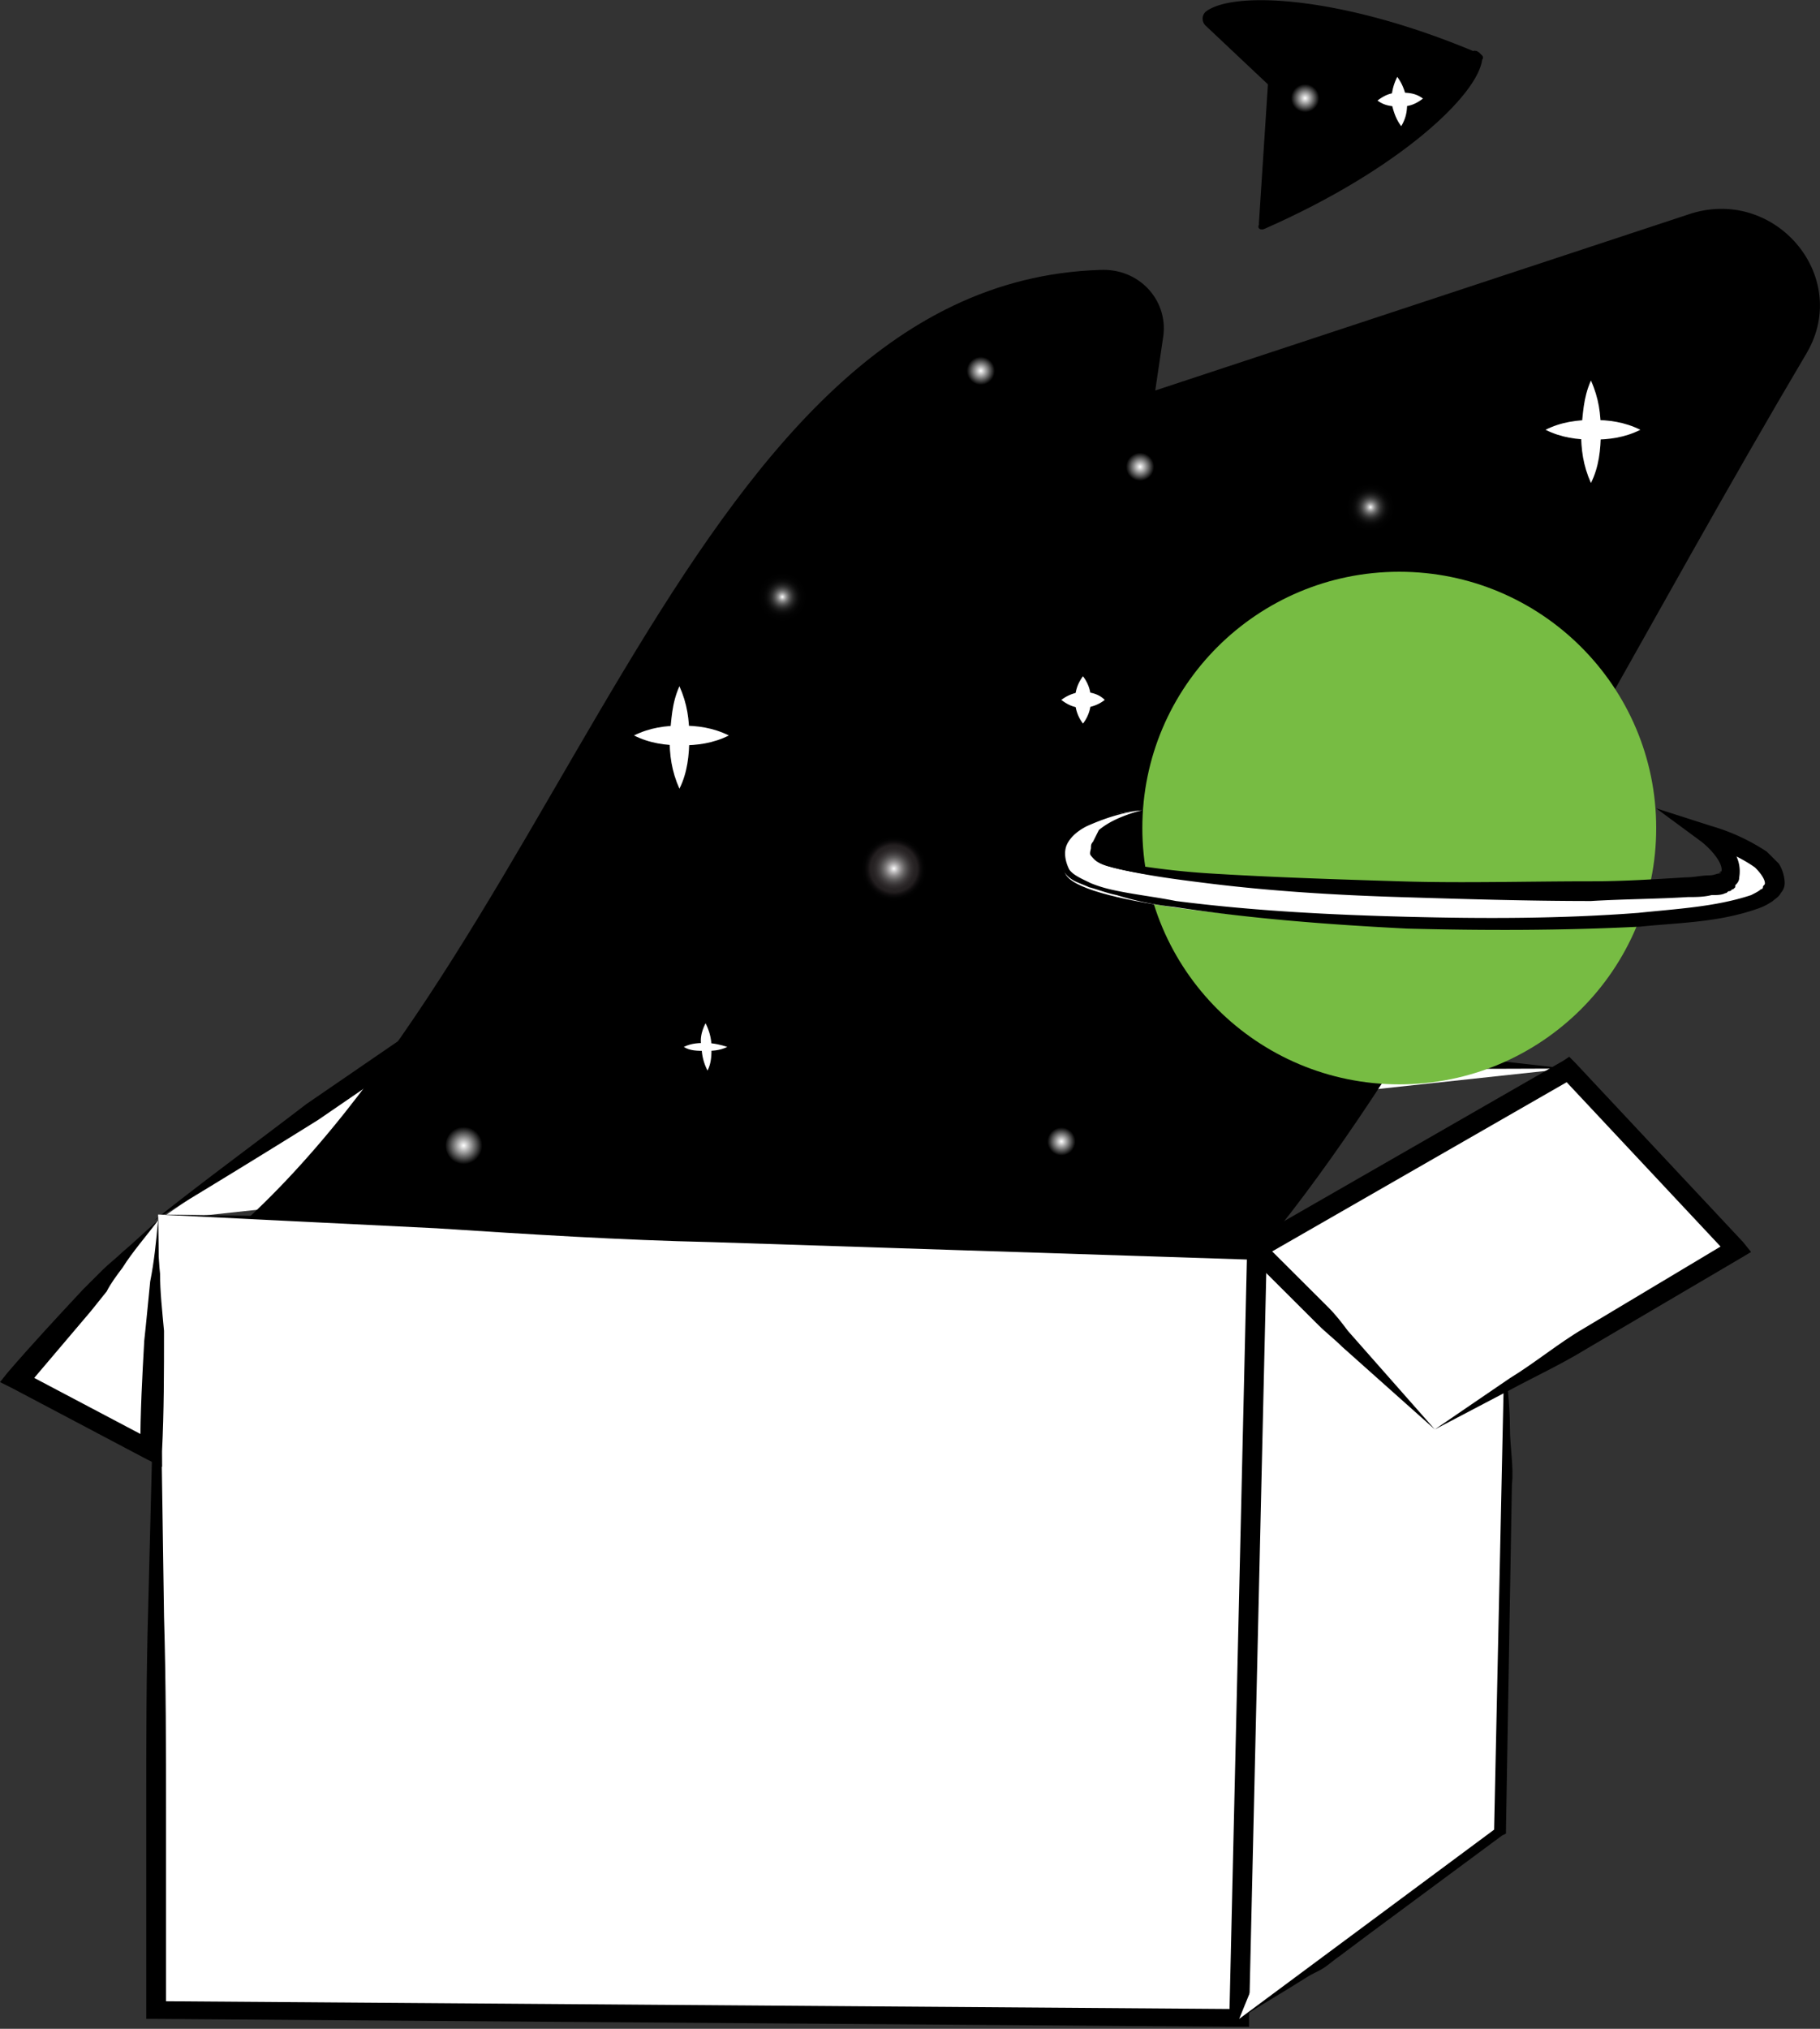
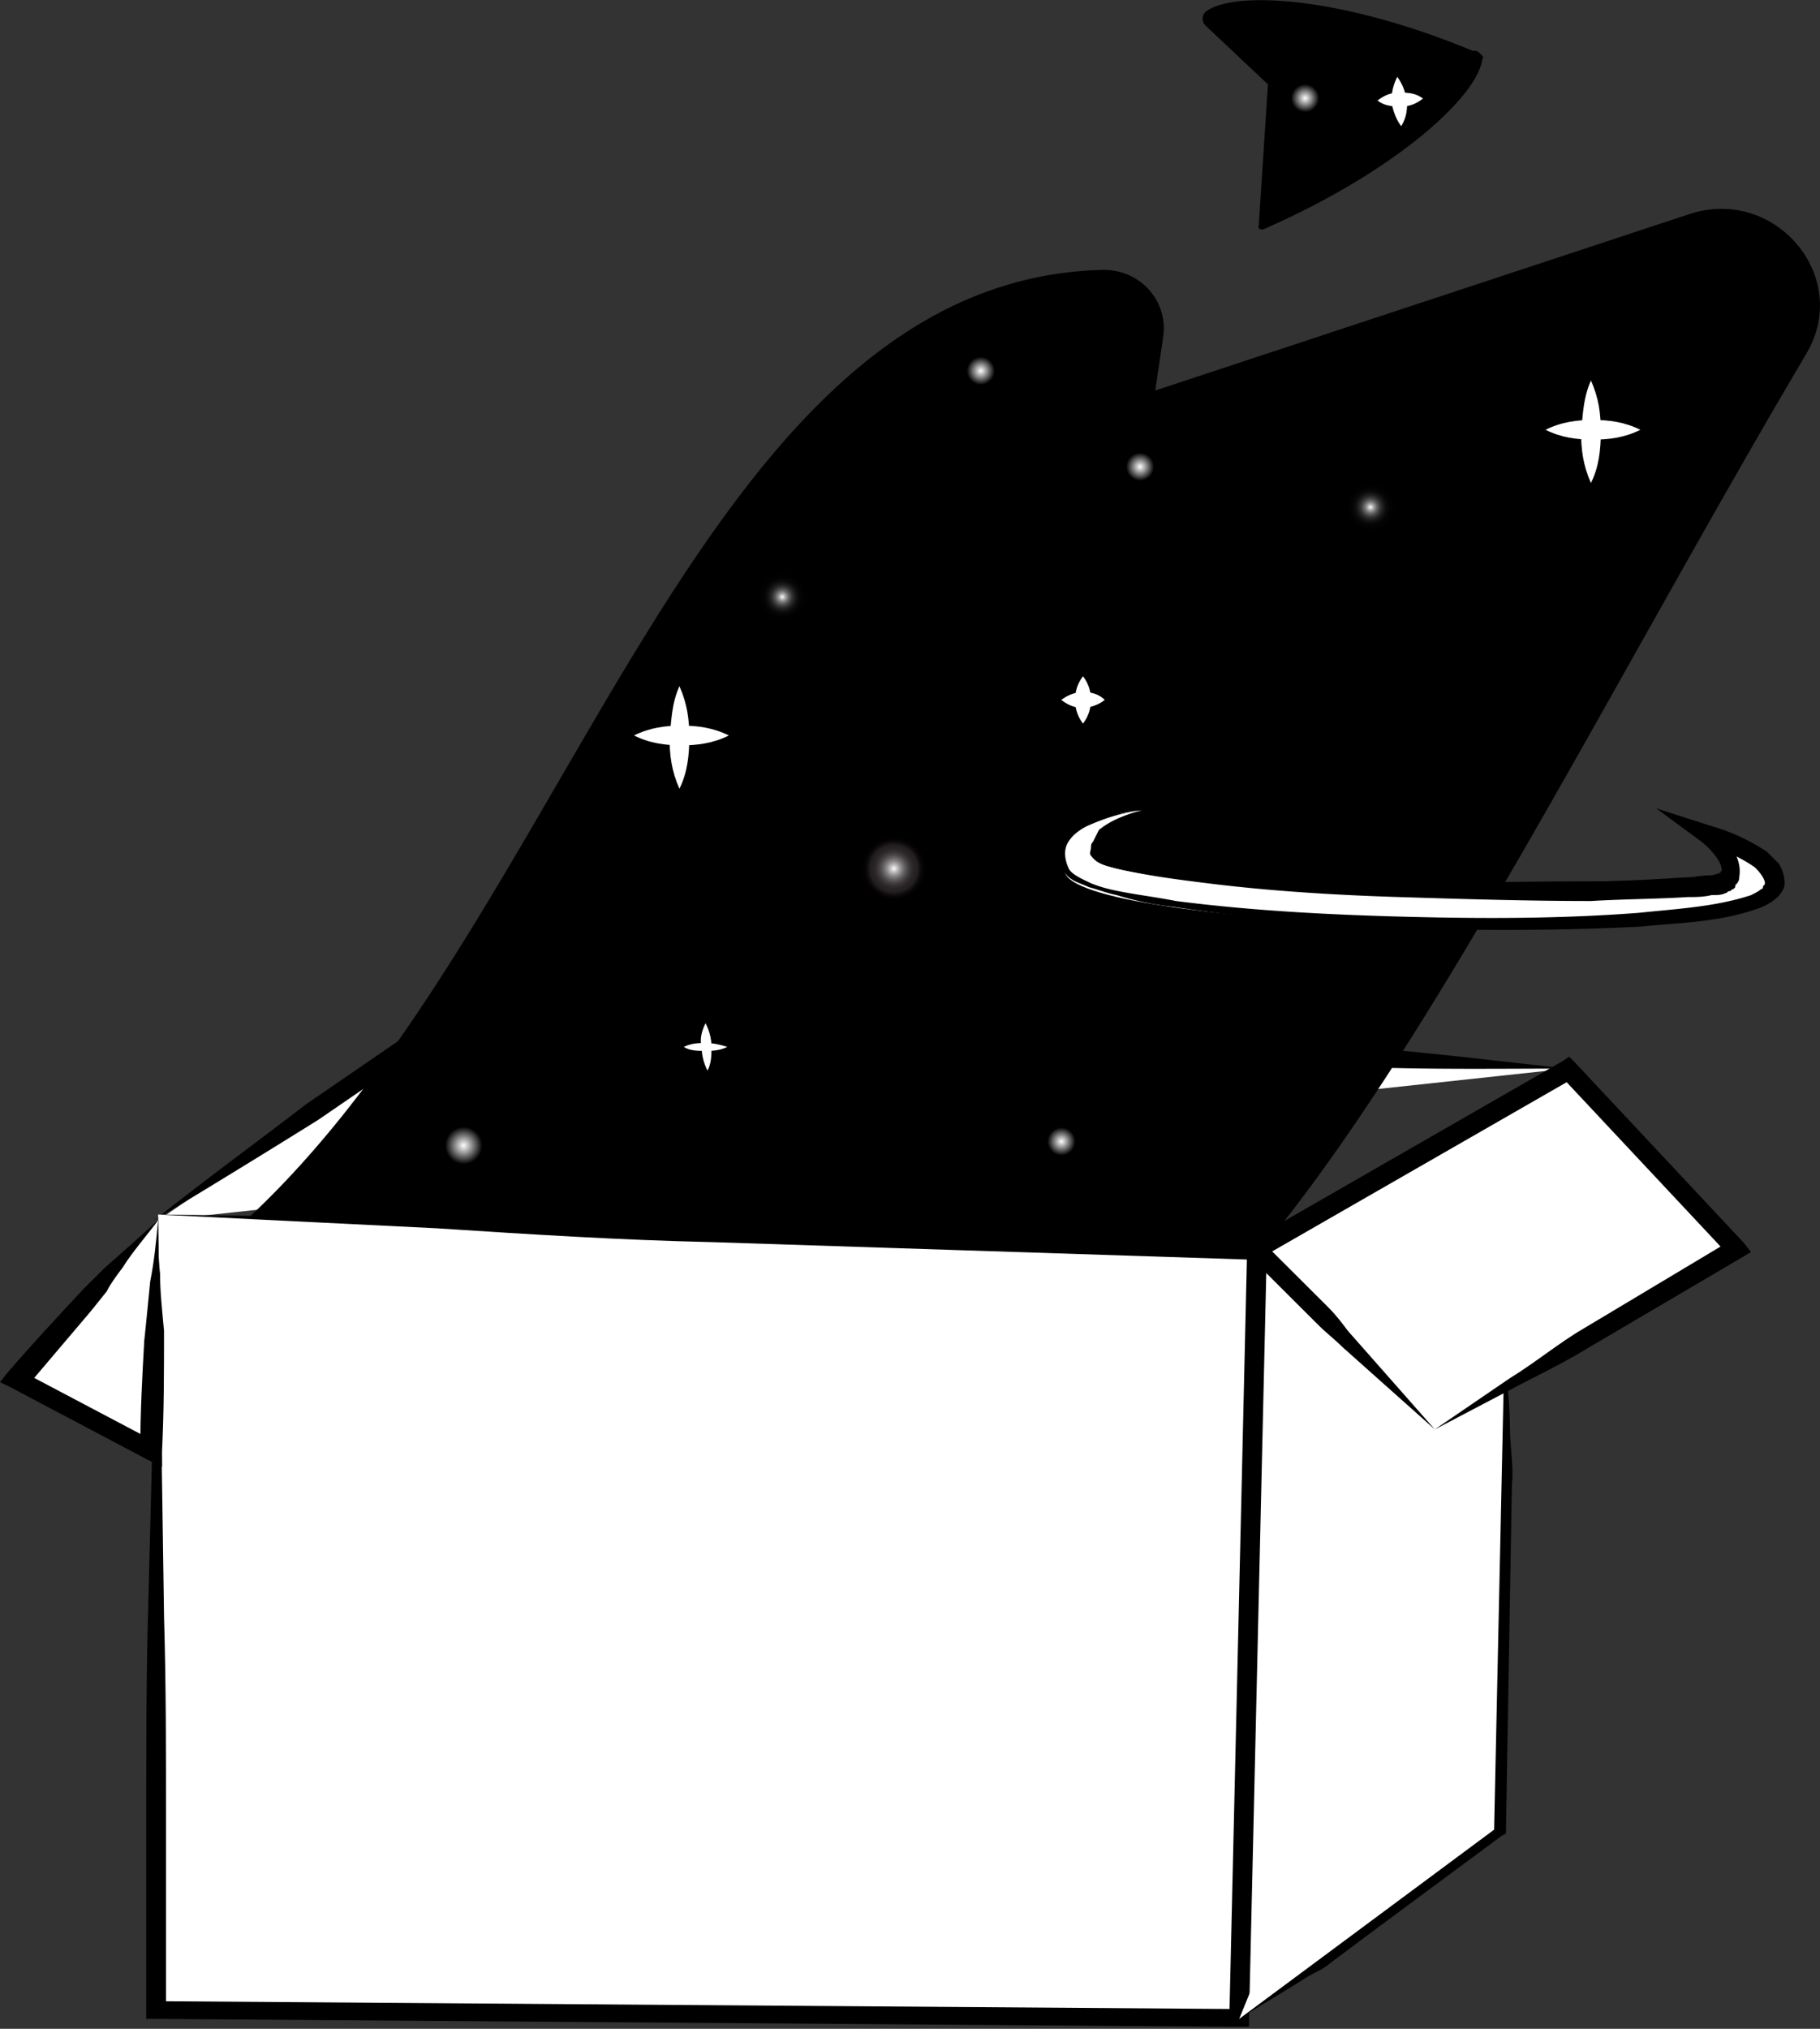
<svg xmlns="http://www.w3.org/2000/svg" width="70" height="78" fill="none">
  <rect width="100%" height="100%" fill="#333333" stroke="none" />
  <g clip-path="url(#clip0)">
    <path d="M60.28 41.084l-42.113-2.502L6.08 46.922" fill="#fff" />
    <path d="M60.28 41.084c-3.497 0-7.07.076-10.566-.227l-10.566-.607-21.057-1.288.228-.076-6.08 4.169a459.507 459.507 0 01-6.31 3.866c1.9-1.516 3.877-2.957 5.853-4.473l6.081-4.169.076-.076h.152l21.056 1.29 10.567.605c3.572.152 7.069.607 10.566.986z" fill="#000" />
    <path d="M48.314 48.232l9.727 1.274-1.276 19.26-9.248 8.597.797-29.13z" fill="#fff" />
    <path fill-rule="evenodd" clip-rule="evenodd" d="M69.49 13.57c1.734-2.964-1.26-6.46-4.57-5.32l-20.487 6.763.315-2.127c.158-1.368-.945-2.584-2.442-2.508-16.39.532-20.803 27.814-35.065 38.377-.867.608 0 1.52.946 1.444h.394l25.766.304.473 2.052c0 .152.079.303.079.38.157.987.788.151 1.812.607 9.692 5.016 20.803-19.758 32.78-39.973zM48.649 8.792c5.169-2.274 8.21-5.154 8.361-6.519 0-.227-.228-.379-.38-.303l-7.45.38c-.303 0-.38.075-.38.378l-.38 5.837v.076c-.075.151.077.227.229.151z" fill="#000" />
    <path d="M61.19 14.63c.305.681.38 1.288.38 1.97 0 .682-.075 1.364-.38 1.97-.303-.681-.38-1.288-.38-1.97.077-.682.077-1.289.38-1.97z" fill="#fff" />
    <path d="M59.443 16.524c.608-.303 1.216-.379 1.824-.379.608 0 1.216.076 1.824.38-.608.302-1.216.378-1.824.378-.608 0-1.216-.076-1.824-.379zM26.132 26.382c.304.682.38 1.288.38 1.97 0 .683-.076 1.365-.38 1.971-.304-.682-.38-1.288-.38-1.97.076-.683.076-1.289.38-1.971z" fill="#fff" />
    <path d="M24.384 28.277c.608-.303 1.216-.38 1.824-.38.609 0 1.217.077 1.825.38-.608.303-1.216.379-1.825.379-.608 0-1.216-.076-1.824-.38z" fill="#fff" />
    <path fill-rule="evenodd" clip-rule="evenodd" d="M56.858 2.046C51.688-.152 47.432-.38 46.368.454a.366.366 0 000 .53L51.84 6.14c.228.228.304.228.532 0l4.485-3.714s.076 0 .076-.076c.152-.075.152-.227-.076-.303z" fill="#000" />
    <path d="M41.654 26c.228.303.304.606.304.91 0 .302-.076.606-.304.909a1.454 1.454 0 01-.304-.91c0-.303.076-.606.304-.91z" fill="#fff" />
    <path d="M40.818 26.91c.304-.228.608-.304.837-.304.304 0 .608.076.836.303a1.418 1.418 0 01-.837.303c-.304 0-.532-.075-.836-.303zM53.741 2.956c.228.303.304.606.38.91 0 .303 0 .606-.228.985-.228-.303-.304-.607-.38-.91 0-.379.076-.682.228-.985z" fill="#fff" />
    <path d="M52.981 3.865c.304-.227.532-.303.836-.303.304 0 .608 0 .913.228-.304.227-.533.303-.837.303-.304 0-.608 0-.912-.228zM27.137 39.34c.152.304.228.607.228.91 0 .303 0 .607-.152.91a2.014 2.014 0 01-.228-.91c-.076-.303 0-.606.152-.91z" fill="#fff" />
    <path d="M26.3 40.25c.305-.151.609-.151.837-.151.304 0 .608.075.836.151-.304.152-.608.152-.836.152-.304 0-.608 0-.837-.152z" fill="#fff" />
    <path d="M43.86 18.571a.607.607 0 10.002-1.214.607.607 0 00-.002 1.214z" fill="url(#paint0_radial)" />
    <path d="M37.702 14.857a.607.607 0 10.002-1.215.607.607 0 00-.002 1.215z" fill="url(#paint1_radial)" />
    <path d="M50.169 4.396a.607.607 0 10.002-1.215.607.607 0 00-.002 1.215z" fill="url(#paint2_radial)" />
    <path d="M40.82 44.495a.607.607 0 10.001-1.214.607.607 0 00-.002 1.214z" fill="url(#paint3_radial)" />
    <path d="M17.863 44.798a.76.76 0 10.002-1.518.76.76 0 00-.002 1.518z" fill="url(#paint4_radial)" />
    <path d="M34.358 34.717a1.29 1.29 0 001.292-1.289 1.29 1.29 0 00-1.292-1.288 1.29 1.29 0 00-1.293 1.288 1.29 1.29 0 001.293 1.289z" fill="url(#paint5_radial)" />
    <path d="M30.091 23.933a.987.987 0 00.989-.986.987.987 0 00-.988-.985.987.987 0 00-.989.985c0 .544.443.986.988.986z" fill="url(#paint6_radial)" />
    <path d="M52.678 20.466a.987.987 0 00.988-.985.987.987 0 00-.988-.986.987.987 0 00-.989.986c0 .544.443.985.989.985z" fill="url(#paint7_radial)" />
    <path d="M6.081 46.693l-.152 30.624 41.732.304.684-29.563-42.264-1.365z" fill="#fff" />
    <path d="M6.08 46.693l.229 15.464c.076 2.577.076 5.079.076 7.58v7.58l-.38-.379 41.656.303-.38.38.684-29.563.38.379-20.98-.682c-3.497-.076-7.07-.304-10.566-.531l-10.718-.53zm0 0l10.415.152c3.497.076 6.993 0 10.566.152l21.284.606h.38v.379l-.684 29.563v.379h-.38L6.005 77.62h-.38V69.51c0-2.578 0-5.155.076-7.732l.38-15.085z" fill="#000" />
    <path d="M47.66 77.62l2.28-2.046c.229-.152.38-.38.608-.53.229-.152.38-.304.609-.456l1.216-.91 4.94-3.638-.151.303.152-8.868.076-4.397c0-.758.152-1.44.228-2.198.076-.758.152-1.44.304-2.198.076.758.152 1.516.152 2.198 0 .758.152 1.516.076 2.198l-.076 4.397-.152 8.869v.151l-.152.076-5.017 3.714-1.216.91c-.228.151-.38.303-.608.455-.228.151-.457.227-.684.379-.837.53-1.749 1.06-2.585 1.592z" fill="#000" />
    <path d="M47.66 77.62l9.806-7.276.38-17.662" fill="#fff" />
    <path d="M55.186 54.956l11.554-6.974-6.461-6.898-11.935 6.974 6.842 6.898z" fill="#fff" />
    <path d="M55.185 54.956l2.889-1.971c.988-.606 1.9-1.364 2.813-1.895l5.7-3.411-.075.606-6.462-6.898.457.076-12.01 6.898.075-.606 1.672 1.667.837.834c.304.303.532.606.76.91l3.344 3.79zm0 0l-3.572-3.184c-.304-.303-.608-.53-.912-.834l-.913-.91-1.748-1.743-.38-.379.456-.227 12.01-6.898.229-.152.228.228 6.46 6.898.305.379-.38.227-5.93 3.487c-.988.606-1.976 1.061-2.964 1.592l-2.889 1.516z" fill="#000" />
    <path d="M6.08 46.92l-.304 8.87-5.169-2.73 5.473-6.14z" fill="#fff" />
    <path d="M6.08 46.92c0 .683 0 1.365.076 2.047 0 .683.076 1.365.152 2.199 0 1.592 0 3.108-.076 4.623v.607l-.608-.303-5.169-2.73L0 53.137l.304-.379c.912-1.06 1.9-2.122 2.889-3.183l.76-.758c.228-.228.532-.455.76-.683.456-.379.912-.833 1.368-1.212zm0 0c-.456.607-.988 1.213-1.368 1.82-.228.303-.456.606-.608.91l-.608.758-2.509 2.956-.228-.682 5.17 2.728-.533.304c0-1.44.076-2.805.152-4.17.076-.682.152-1.515.228-2.273.152-.758.228-1.517.304-2.35z" fill="#000" />
-     <path d="M53.818 41.69c5.458 0 9.882-4.411 9.882-9.854 0-5.442-4.424-9.854-9.882-9.854-5.457 0-9.882 4.412-9.882 9.854 0 5.443 4.425 9.854 9.882 9.854z" fill="#77BC43" />
    <path fill-rule="evenodd" clip-rule="evenodd" d="M43.937 31.154s-3.877.227-2.965 2.426c.913 2.198 25.997 2.88 27.138.758.684-1.213-2.433-2.123-2.433-2.123s1.292.986.76 1.744-24.552.454-24.4-1.062c.151-1.44 1.9-1.743 1.9-1.743z" fill="#fff" />
    <path d="M43.936 31.154c-.76.076-1.444.303-2.128.606-.304.152-.608.38-.76.683-.152.303-.076.682.076.985.152.227.532.379.836.53.38.152.684.228 1.064.304.76.151 1.444.227 2.205.379 2.964.379 5.929.53 8.893.606 2.965.076 5.93.076 8.894-.151 1.444-.152 2.965-.228 4.333-.682.152-.076.304-.152.38-.228.076 0 .076-.076.076-.076 0-.075.076-.076.076-.151 0-.152-.152-.38-.38-.607-.532-.379-1.216-.682-1.9-.91l.304-.606c.304.228.532.455.684.758.228.303.38.682.304 1.137 0 .152-.076.228-.152.303v.076l-.076.076c-.076 0-.076.076-.152.076s-.076.076-.152.076c-.152.075-.304.075-.532.075-.304.076-.608.076-.912.076-1.217.076-2.433.076-3.725.152-2.433 0-4.941-.076-7.374-.152-2.432-.075-4.94-.227-7.373-.53-1.216-.152-2.433-.304-3.649-.607-.304-.076-.608-.151-.836-.455-.076-.075 0-.227 0-.303 0-.076 0-.151.076-.227l.228-.455c.456-.379 1.064-.606 1.672-.758zm0 0c-.608.152-1.14.455-1.52.91-.076.151-.152.227-.228.379 0 .075-.076.151-.076.227v.152c.152.151.532.227.76.303 1.216.227 2.433.379 3.649.455 2.432.151 4.865.227 7.297.303 2.433.076 4.865 0 7.374 0 1.216 0 2.432-.076 3.649-.152.304 0 .608-.076.912-.076.152 0 .304-.075.38-.075.076 0 .076-.076 0 0 0 0 0-.076.076-.076.076-.303-.38-.834-.76-1.137L63.7 31.078l2.129.682a7.74 7.74 0 012.128.986l.456.455c.152.227.228.53.228.758a.578.578 0 01-.152.379c-.076.151-.228.227-.304.303-.228.151-.38.227-.608.303-1.52.53-3.04.53-4.485.682-2.964.152-6.005.152-8.97.076-2.964-.151-6.005-.379-8.97-.834a11.402 11.402 0 01-2.204-.455c-.38-.075-.76-.227-1.064-.303-.152-.075-.38-.151-.532-.227-.152-.076-.38-.228-.456-.455-.152-.379-.228-.834 0-1.137.228-.379.532-.606.836-.758a19.05 19.05 0 012.204-.379z" fill="#000" />
  </g>
  <defs>
    <radialGradient id="paint0_radial" cx="0" cy="0" r="1" gradientUnits="userSpaceOnUse" gradientTransform="matrix(.57 0 0 .569 43.85 17.946)">
      <stop stop-color="#fff" />
      <stop offset=".014" stop-color="#FBFBFB" />
      <stop offset=".95" />
    </radialGradient>
    <radialGradient id="paint1_radial" cx="0" cy="0" r="1" gradientUnits="userSpaceOnUse" gradientTransform="matrix(.57 0 0 .569 37.723 14.257)">
      <stop stop-color="#fff" />
      <stop offset=".014" stop-color="#FBFBFB" />
      <stop offset=".95" />
    </radialGradient>
    <radialGradient id="paint2_radial" cx="0" cy="0" r="1" gradientUnits="userSpaceOnUse" gradientTransform="matrix(.569 -.036 .036 .567 50.197 3.775)">
      <stop stop-color="#fff" />
      <stop offset=".014" stop-color="#FBFBFB" />
      <stop offset=".95" />
    </radialGradient>
    <radialGradient id="paint3_radial" cx="0" cy="0" r="1" gradientUnits="userSpaceOnUse" gradientTransform="matrix(.57 0 0 .569 40.824 43.886)">
      <stop stop-color="#fff" />
      <stop offset=".014" stop-color="#FBFBFB" />
      <stop offset=".95" />
    </radialGradient>
    <radialGradient id="paint4_radial" cx="0" cy="0" r="1" gradientUnits="userSpaceOnUse" gradientTransform="matrix(.76 0 0 .758 17.832 44.041)">
      <stop stop-color="#fff" />
      <stop offset=".014" stop-color="#FBFBFB" />
      <stop offset=".95" />
    </radialGradient>
    <radialGradient id="paint5_radial" cx="0" cy="0" r="1" gradientUnits="userSpaceOnUse" gradientTransform="matrix(1.257 0 0 1.253 34.381 33.396)">
      <stop stop-color="#fff" />
      <stop offset=".049" stop-color="#E2E1E2" />
      <stop offset=".143" stop-color="#B0AEAF" />
      <stop offset=".239" stop-color="#858283" />
      <stop offset=".336" stop-color="#615F5F" />
      <stop offset=".432" stop-color="#464344" />
      <stop offset=".529" stop-color="#332F30" />
      <stop offset=".626" stop-color="#272324" />
      <stop offset=".724" stop-color="#231F20" />
      <stop offset=".736" stop-color="#201C1D" />
      <stop offset=".816" stop-color="#0E0C0D" />
      <stop offset=".901" stop-color="#030303" />
      <stop offset="1" />
    </radialGradient>
    <radialGradient id="paint6_radial" cx="0" cy="0" r="1" gradientUnits="userSpaceOnUse" gradientTransform="matrix(.983 0 0 .981 30.09 22.95)">
      <stop stop-color="#fff" />
      <stop offset=".02" stop-color="#EFEFEF" />
      <stop offset=".088" stop-color="#BEBEBE" />
      <stop offset=".162" stop-color="#909090" />
      <stop offset=".24" stop-color="#696969" />
      <stop offset=".322" stop-color="#494949" />
      <stop offset=".409" stop-color="#2E2E2E" />
      <stop offset=".505" stop-color="#1A1A1A" />
      <stop offset=".612" stop-color="#0B0B0B" />
      <stop offset=".741" stop-color="#030303" />
      <stop offset=".95" />
    </radialGradient>
    <radialGradient id="paint7_radial" cx="0" cy="0" r="1" gradientUnits="userSpaceOnUse" gradientTransform="matrix(.983 0 0 .981 52.712 19.499)">
      <stop stop-color="#fff" />
      <stop offset=".02" stop-color="#EFEFEF" />
      <stop offset=".088" stop-color="#BEBEBE" />
      <stop offset=".162" stop-color="#909090" />
      <stop offset=".24" stop-color="#696969" />
      <stop offset=".322" stop-color="#494949" />
      <stop offset=".409" stop-color="#2E2E2E" />
      <stop offset=".505" stop-color="#1A1A1A" />
      <stop offset=".612" stop-color="#0B0B0B" />
      <stop offset=".741" stop-color="#030303" />
      <stop offset=".95" />
    </radialGradient>
    <clipPath id="clip0">
      <path fill="#fff" d="M0 0h70v78H0z" />
    </clipPath>
  </defs>
</svg>